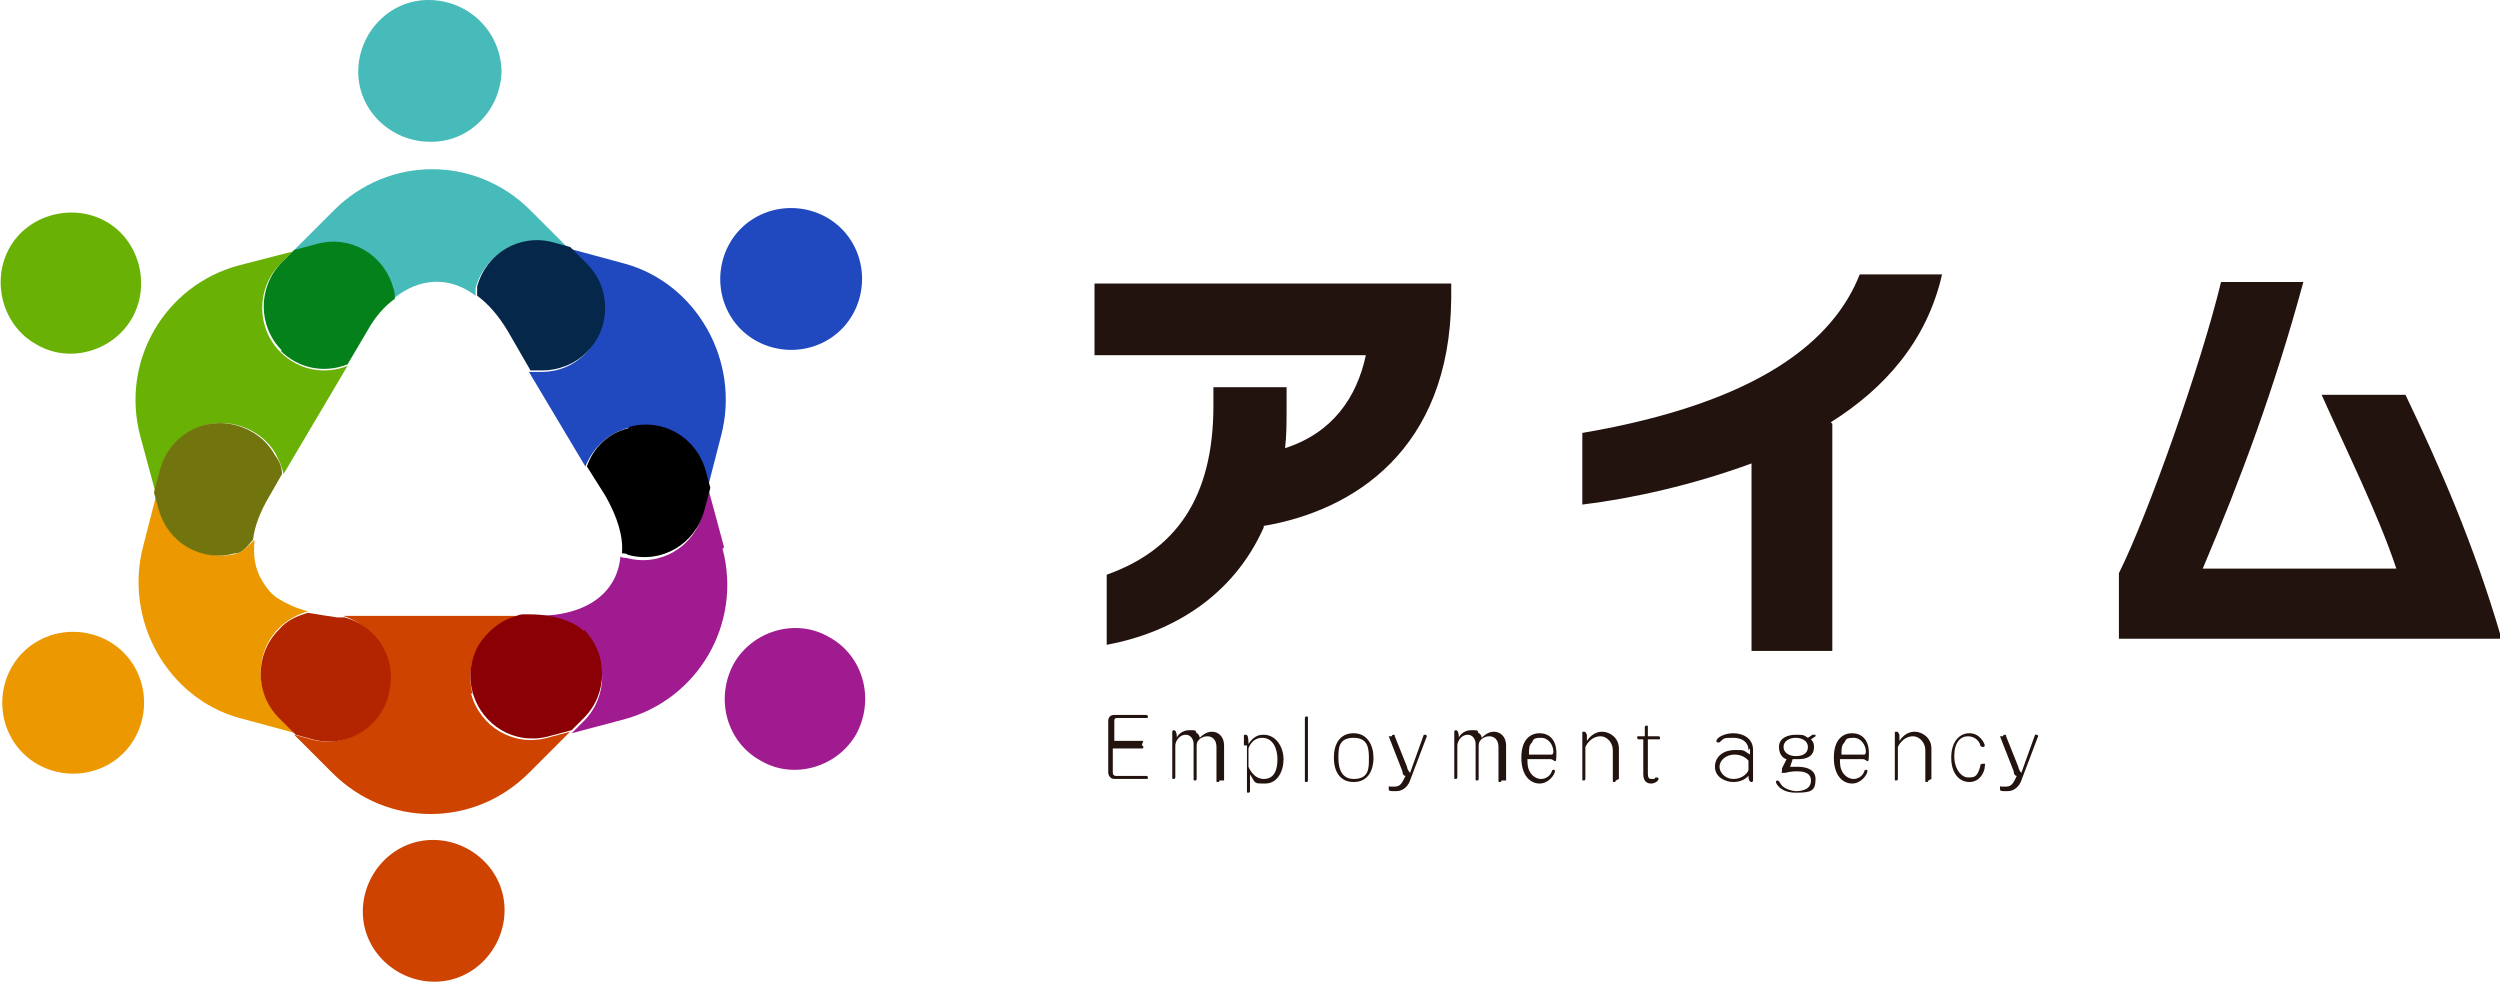
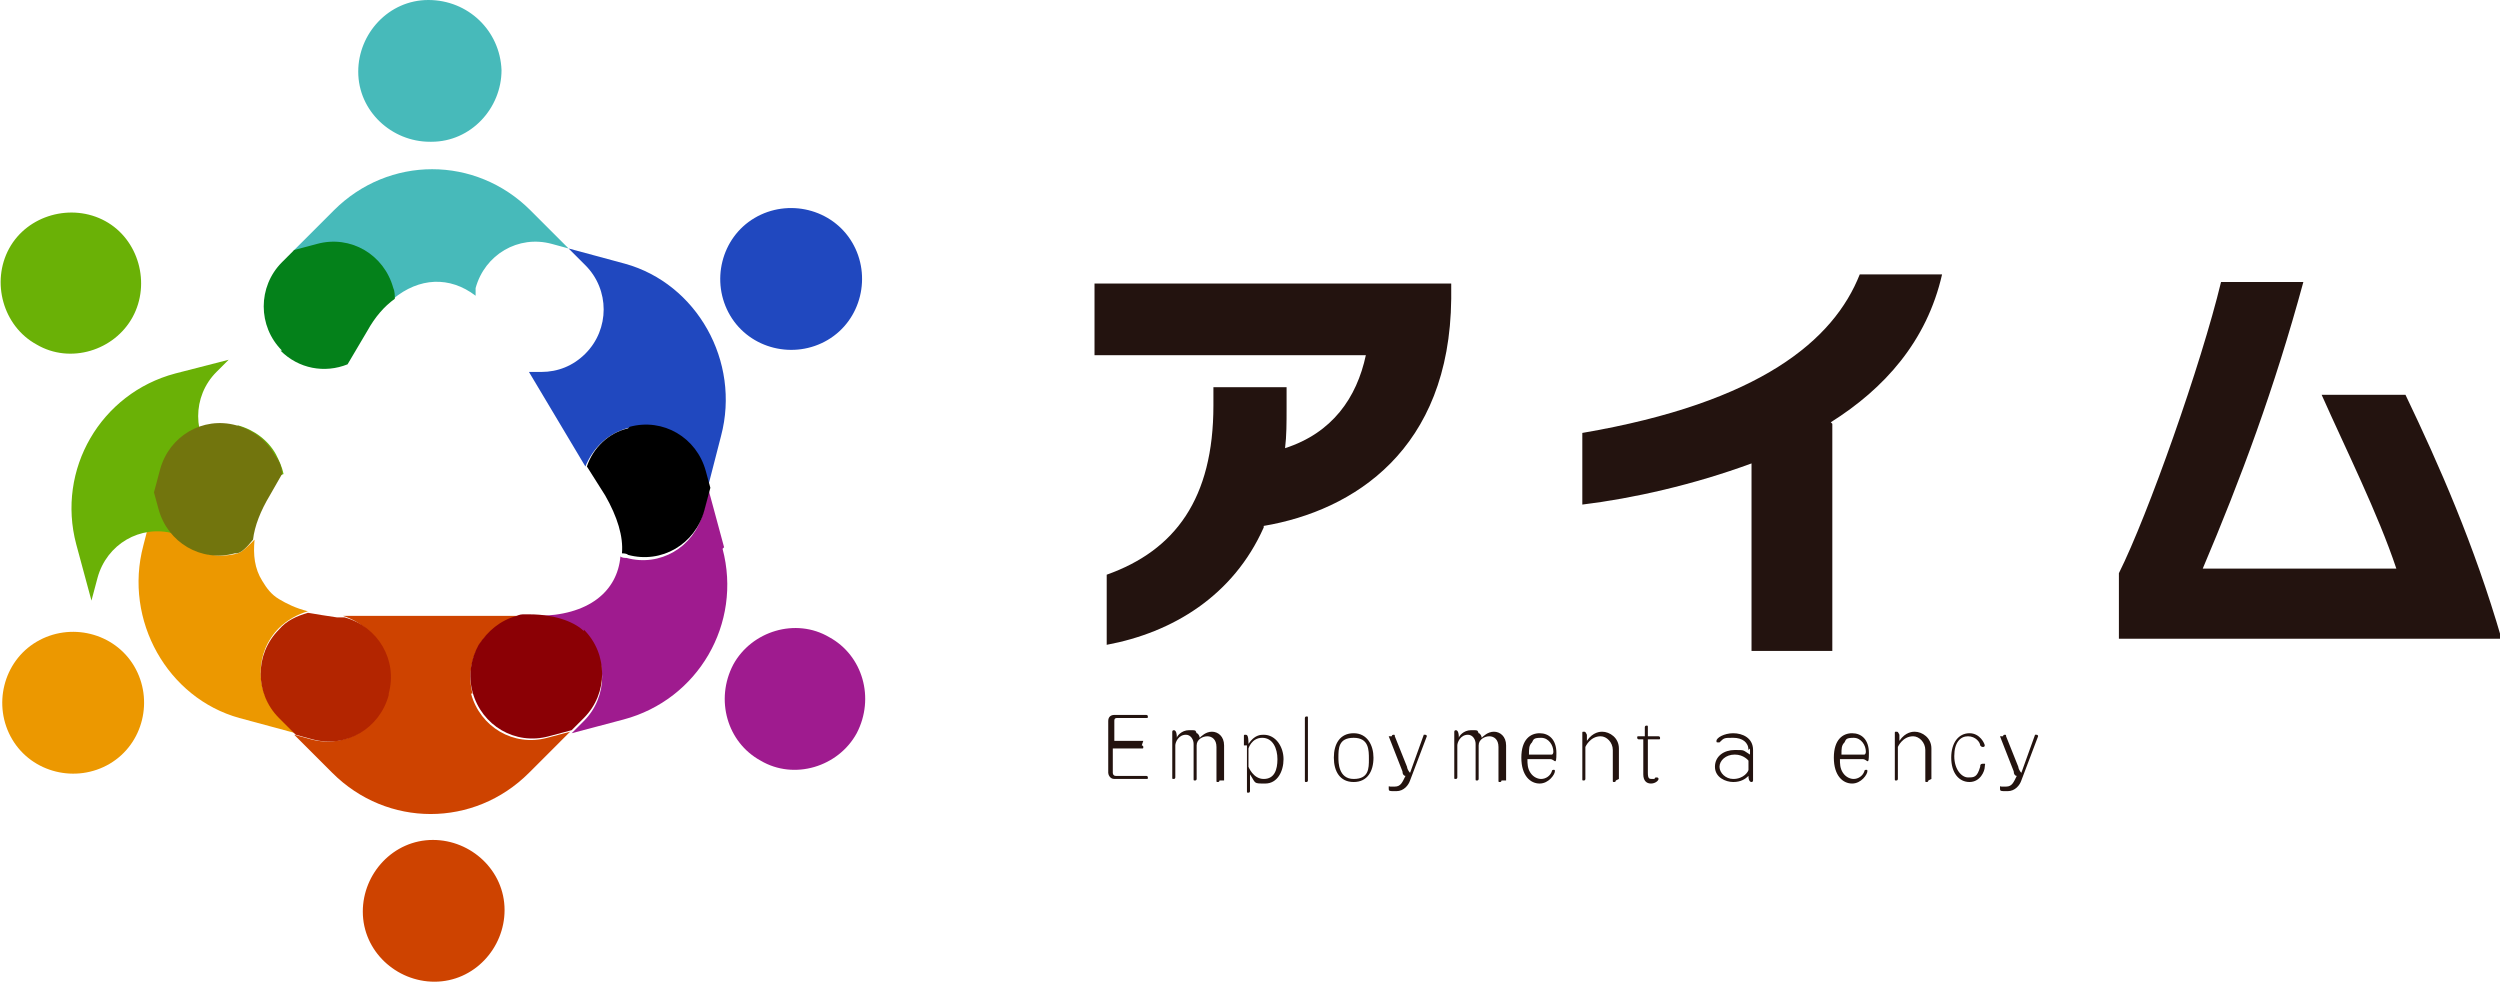
<svg xmlns="http://www.w3.org/2000/svg" id="_レイヤー_2" width="164" height="64.4" viewBox="0 0 164 64.4">
  <defs>
    <style>.cls-1{fill:#6ab106;}.cls-2{fill:#b32500;}.cls-3{fill:#9f1b8f;}.cls-4{fill:#23130f;}.cls-5{fill:#2048bf;}.cls-6{fill:#04811a;}.cls-7{fill:#ec9800;}.cls-8{fill:#47baba;}.cls-9{fill:#ce4300;}.cls-10{fill:#05274a;}.cls-11{fill:#72750d;}.cls-12{fill:#8b0005;}</style>
  </defs>
  <g id="Text">
    <path class="cls-4" d="M82.9,34.6c-2,4.5-6,6.9-10.3,7.7v-4.6c4.5-1.6,7-5,7-11.1v-1.2h4.8v1.4c0,.9,0,1.8-.1,2.6,3.1-1,4.7-3.3,5.3-6.1h-17.8v-4.7h23.4v1c-.1,9.9-6.4,13.9-12.3,14.9Z" />
    <path class="cls-4" d="M120.2,27.8v14.9h-5.3v-12.3c-3.8,1.4-7.8,2.3-11.1,2.7v-4.7c11.7-2,16.5-6.1,18.2-10.4h5.4c-1,4.4-3.8,7.5-7.3,9.7Z" />
    <path class="cls-4" d="M139,41.9v-4.3c1.9-3.8,5.4-13.7,6.7-19.1h5.4c-1.9,7-4.1,12.9-6.6,18.8h12.7c-1.2-3.6-3.3-7.8-4.9-11.4h5.5c2.2,4.6,4.5,9.8,6.3,16h-25.1Z" />
    <path class="cls-4" d="M74.9,48.9c0,0,.1,0,.1.1s0,.1-.1.1h-1.9v1.6c0,0,0,.2.2.2h2c0,0,.1,0,.1.1s0,.1-.1.1h-2.1c-.3,0-.4-.3-.4-.4v-3.4c0-.3.2-.4.4-.4h2.1c0,0,.1,0,.1.1s0,.1-.1.1h-1.9c-.2,0-.2.1-.2.2v1.3h1.9Z" />
    <path class="cls-4" d="M80,51.2c0,0,0,.1-.1.1s-.1,0-.1-.1v-2.2c0-.5-.3-.7-.6-.7s-.7.2-.7.6v2.2c0,0,0,.1-.1.1s-.1,0-.1-.1v-2.3c0-.3-.2-.6-.5-.6-.5,0-.7.5-.7.7v2.1c0,0,0,.1-.1.1s-.1,0-.1-.1v-2.5s0-.1,0-.2c0,0,0-.2,0-.3,0,0,0-.1.1-.1.1,0,.2.1.2.5,0-.1.3-.5.8-.5s.4,0,.5.2c.1,0,.2.2.2.3.1-.1.4-.4.8-.4s.8.3.8.9v2.3Z" />
    <path class="cls-4" d="M81.6,48.9c0-.1,0-.5,0-.6s0-.1.1-.1.2,0,.2.6c.4-.6.8-.6,1-.6.8,0,1.3.8,1.3,1.6s-.4,1.6-1.2,1.6-.6,0-1-.6v1.1c0,0,0,.1-.1.1s-.1,0-.1-.1v-3ZM81.9,50.3s.3.8,1,.8.9-.6.9-1.3-.3-1.4-1-1.4-.9.7-.9.7v1.2Z" />
    <path class="cls-4" d="M85.6,47.1c0,0,0-.1.1-.1s.1,0,.1.1v4.1c0,0,0,.1-.1.1s-.1,0-.1-.1v-4.1Z" />
    <path class="cls-4" d="M90.1,49.7c0,.9-.4,1.6-1.3,1.6s-1.3-.7-1.3-1.6.4-1.6,1.3-1.6,1.3.8,1.3,1.6ZM87.8,49.7c0,.3,0,1.4,1,1.4s1-.7,1-1.3,0-1.4-1-1.4-1,.7-1,1.3Z" />
    <path class="cls-4" d="M91.3,48.3s0,0,0,0c0,0,0-.1.1-.1s.1,0,.1.1l.8,2c0,.1.1.3.2.4l.9-2.5c0,0,0,0,.1,0,0,0,.1,0,.1.1s0,0,0,0l-1.1,2.9c-.1.3-.4.7-.9.7s-.5,0-.5-.2,0-.1.1-.1,0,0,0,0c0,0,.2,0,.3,0,.4,0,.5-.3.7-.7-.1,0-.2-.1-.2-.3l-.9-2.3Z" />
    <path class="cls-4" d="M98.5,51.2c0,0,0,.1-.1.1s-.1,0-.1-.1v-2.2c0-.5-.3-.7-.6-.7s-.7.2-.7.6v2.2c0,0,0,.1-.1.1s-.1,0-.1-.1v-2.3c0-.3-.2-.6-.5-.6-.5,0-.7.5-.7.7v2.1c0,0,0,.1-.1.1s-.1,0-.1-.1v-2.5s0-.1,0-.2c0,0,0-.2,0-.3,0,0,0-.1.1-.1.1,0,.2.1.2.5,0-.1.3-.5.8-.5s.4,0,.5.2c.1,0,.2.2.2.3.1-.1.4-.4.8-.4s.8.3.8.9v2.3Z" />
    <path class="cls-4" d="M100.2,49.8c0,.3,0,.6.2.9.2.3.5.4.7.4.3,0,.6-.2.7-.5,0,0,0-.1.1-.1s.1,0,.1.1c0,.2-.4.8-1,.8s-1.2-.5-1.2-1.7.6-1.6,1.2-1.6,1.1.4,1.1,1.3-.1.4-.4.4h-1.5ZM101.8,49.5c0,0,.1,0,.1-.2,0-.4-.3-.9-.8-.9s-.5.1-.6.3c-.2.2-.2.4-.2.8h1.5Z" />
    <path class="cls-4" d="M106,51.2c0,0,0,.1-.1.1s-.1,0-.1-.1v-2c0-.5-.4-.9-.8-.9-.7,0-1,.7-1,.7v2.1c0,0,0,.1-.1.1s-.1,0-.1-.1v-2.6c0,0,0-.3,0-.4s0-.1.1-.1c.1,0,.1,0,.2.2,0,.1,0,.2,0,.4.4-.6.9-.6,1-.6.5,0,1.1.4,1.1,1.1v2Z" />
    <path class="cls-4" d="M107.5,48.5c0,0-.1,0-.1-.1s0-.1.1-.1h.4v-.6c0,0,0-.1.1-.1s.1,0,.1.1v.6h.7c0,0,.1,0,.1.1s0,.1-.1.1h-.7v2.2c0,.4.1.4.3.4s.1,0,.2-.1c0,0,0,0,.1,0,0,0,.1,0,.1.1,0,.1-.2.3-.5.3s-.5-.2-.5-.6v-2.3h-.4Z" />
    <path class="cls-4" d="M114.7,49.2c0-.5-.4-.8-1-.8s-.6,0-.9.3c0,0,0,0-.1,0s-.1,0-.1-.1c0-.2.5-.5,1.1-.5s1.3.3,1.3,1.1v1.4c0,.2,0,.4,0,.5,0,0,0,0,0,.1,0,0,0,.1-.1.1-.1,0-.2-.1-.2-.4-.2.2-.5.4-1,.4s-1.2-.3-1.2-1,.6-1.1,1.3-1.1.5,0,1,.3v-.4ZM114.7,49.9c0,0-.3-.4-.9-.4s-1,.4-1,.8.4.8.9.8c.7,0,1-.5,1-.6v-.6Z" />
-     <path class="cls-4" d="M117.2,50.3s0,0,0,0,0,0,.1,0c.3,0,.5,0,.6,0,.2,0,1.2,0,1.2.8s-.3.9-1.3.9-1.3-.6-1.3-.7.1-.1.1-.1c0,0,.1,0,.2.2.2.4.9.5,1,.5.4,0,1-.1,1-.7s-.7-.6-.9-.6-.4,0-.8.1c0,0-.1,0-.2,0s0,0,0-.1,0-.2,0-.2l.3-.6c-.1,0-.5-.2-.5-.8s.6-.8,1.1-.8.5,0,.8.2l.3-.2s0,0,.1,0,.1,0,.1,0,0,0,0,.1l-.3.2c.2.2.2.4.2.5,0,.8-.8.8-1.1.8s-.3,0-.3,0l-.2.6ZM117.8,49.6c.5,0,.8-.2.8-.6s-.4-.6-.8-.6-.8.2-.8.6.4.6.8.6Z" />
    <path class="cls-4" d="M120.7,49.8c0,.3,0,.6.2.9.2.3.5.4.7.4.3,0,.6-.2.7-.5,0,0,0-.1.1-.1s.1,0,.1.1c0,.2-.4.8-1,.8s-1.2-.5-1.2-1.7.6-1.6,1.2-1.6,1.1.4,1.1,1.3-.1.4-.4.4h-1.5ZM122.3,49.5c0,0,.1,0,.1-.2,0-.4-.3-.9-.8-.9s-.5.1-.6.3c-.2.2-.2.4-.2.8h1.5Z" />
    <path class="cls-4" d="M126.5,51.2c0,0,0,.1-.1.1s-.1,0-.1-.1v-2c0-.5-.4-.9-.8-.9-.7,0-1,.7-1,.7v2.1c0,0,0,.1-.1.1s-.1,0-.1-.1v-2.6c0,0,0-.3,0-.4s0-.1.1-.1c.1,0,.1,0,.2.2,0,.1,0,.2,0,.4.4-.6.9-.6,1-.6.5,0,1.1.4,1.1,1.1v2Z" />
    <path class="cls-4" d="M130.2,48.9c0,0,0,.1-.1.1s-.1,0-.2-.1c0-.2-.3-.6-.8-.6s-.9.4-.9,1.3.5,1.4.9,1.4.6,0,.8-.7c0-.1,0-.2.2-.2s.1,0,.1.2c0,.3-.3,1-1,1s-1.2-.6-1.2-1.6.5-1.6,1.2-1.6,1,.7,1,.8Z" />
    <path class="cls-4" d="M131.4,48.3s0,0,0,0c0,0,0-.1.1-.1s.1,0,.1.1l.8,2c0,.1.1.3.2.4l.9-2.5c0,0,0,0,.1,0,0,0,.1,0,.1.1s0,0,0,0l-1.1,2.9c-.1.3-.4.7-.9.7s-.5,0-.5-.2,0-.1.1-.1,0,0,0,0c0,0,.2,0,.3,0,.4,0,.5-.3.7-.7-.1,0-.2-.1-.2-.3l-.9-2.3Z" />
    <path class="cls-9" d="M34.2,40.4h.3c0,0-1.1,0-1.1,0,.3,0,.5,0,.8,0Z" />
    <path class="cls-8" d="M25.7,18.9c0,.2.1.5.1.7,1.7-1.4,3.7-1.5,5.4-.2,0-.2,0-.4,0-.5.6-2.2,2.8-3.5,5-2.9l1.1.3-2.5-2.5c-3.6-3.6-9.3-3.6-12.9,0l-2.7,2.7,1.5-.4c2.2-.6,4.4.7,5,2.9Z" />
    <path class="cls-8" d="M28.3,9.3c2.6,0,4.6-2.2,4.6-4.7C32.8,2,30.7,0,28.1,0c-2.6,0-4.6,2.2-4.6,4.7,0,2.6,2.2,4.6,4.7,4.6Z" />
    <path class="cls-7" d="M18.3,41.2c.5-.5,1.2-.9,1.9-1.1-.8-.2-1.4-.5-1.9-.8-.5-.3-.8-.7-1.1-1.2-.5-.8-.6-1.7-.5-2.7-.5.5-.8.8-1.1.9-2.2.6-4.4-.7-5-2.9l-.3-1.1-.9,3.5c-1.3,4.9,1.6,10,6.3,11.3l3.7,1-1.1-1.1c-1.6-1.6-1.6-4.2,0-5.8Z" />
    <path class="cls-7" d="M2.4,42.1c-2.2,1.3-2.9,4.2-1.6,6.4,1.3,2.2,4.2,2.9,6.4,1.6,2.2-1.3,2.9-4.2,1.6-6.4-1.3-2.2-4.2-2.9-6.4-1.6Z" />
    <path class="cls-3" d="M47.5,35.9l-1-3.7-.4,1.5c-.6,2.2-2.8,3.5-5,2.9-.1,0-.3,0-.4-.1-.2,2.3-2.1,3.9-5.5,3.9h-1c2,.3,3.6.6,4.1,1.1,1.6,1.6,1.6,4.2,0,5.8l-.8.8,3.4-.9c4.9-1.3,7.8-6.3,6.5-11.2Z" />
    <path class="cls-3" d="M54.4,41.8c-2.2-1.3-5.1-.4-6.3,1.8-1.2,2.3-.4,5.1,1.8,6.3,2.2,1.3,5.1.4,6.3-1.8,1.2-2.3.4-5.1-1.8-6.3Z" />
    <path class="cls-5" d="M38.4,23.2c-.8.8-1.8,1.2-2.9,1.2s-.5,0-.8,0l3.7,6.2c.5-1.2,1.4-2.1,2.7-2.5,2.2-.6,4.4.7,5,2.9l.3,1.1.9-3.5c1.3-4.9-1.6-10-6.3-11.3l-3.7-1,1.1,1.1c1.6,1.6,1.6,4.2,0,5.8Z" />
-     <path class="cls-10" d="M31.3,18.9c0,.1,0,.3,0,.5.7.5,1.4,1.3,2,2.3l1.5,2.6c.3,0,.5,0,.8,0,1,0,2.1-.4,2.9-1.2,1.6-1.6,1.6-4.2,0-5.8l-1.1-1.1-1.1-.3c-2.2-.6-4.4.7-5,2.9Z" />
    <path d="M41.2,28.1c-1.3.3-2.3,1.3-2.7,2.5l1.2,1.9c.8,1.4,1.2,2.7,1.1,3.8.1,0,.3,0,.4.1,2.2.6,4.4-.7,5-2.9l.4-1.5-.3-1.1c-.6-2.2-2.8-3.5-5-2.9Z" />
    <path class="cls-5" d="M54.3,22.3c2.2-1.3,2.9-4.2,1.6-6.4-1.3-2.2-4.2-2.9-6.4-1.6-2.2,1.3-2.9,4.2-1.6,6.4,1.3,2.2,4.2,2.9,6.4,1.6Z" />
-     <path class="cls-1" d="M15.6,27.9c1.1.3,2,1,2.5,1.9.2.4.4.8.5,1.3l4.2-7.1c-1.5.6-3.2.3-4.4-.9-1.6-1.6-1.6-4.2,0-5.8l.8-.8-3.5.9c-4.9,1.3-7.8,6.3-6.5,11.2l1,3.7.4-1.5c.6-2.2,2.8-3.5,5-2.9Z" />
+     <path class="cls-1" d="M15.6,27.9c1.1.3,2,1,2.5,1.9.2.4.4.8.5,1.3c-1.5.6-3.2.3-4.4-.9-1.6-1.6-1.6-4.2,0-5.8l.8-.8-3.5.9c-4.9,1.3-7.8,6.3-6.5,11.2l1,3.7.4-1.5c.6-2.2,2.8-3.5,5-2.9Z" />
    <path class="cls-6" d="M18.4,23c1.2,1.2,2.9,1.5,4.4.9l1.3-2.2c.5-.9,1.1-1.6,1.8-2.1,0-.2,0-.5-.1-.7-.6-2.2-2.8-3.5-5-2.9l-1.5.4-.8.8c-1.6,1.6-1.6,4.2,0,5.8Z" />
    <path class="cls-11" d="M15.5,36.3c.3,0,.7-.4,1.1-.9.1-.9.5-1.9,1.1-2.9l.8-1.4c0-.5-.2-.9-.5-1.3-.5-.9-1.4-1.6-2.5-1.9-2.2-.6-4.4.7-5,2.9l-.4,1.5.3,1.1c.6,2.2,2.8,3.5,5,2.9Z" />
    <path class="cls-1" d="M2.4,22.6c2.2,1.3,5.1.4,6.3-1.8s.4-5.1-1.8-6.3-5.1-.4-6.3,1.8-.4,5.1,1.8,6.3Z" />
    <path class="cls-9" d="M28.4,55.1c-2.6,0-4.6,2.2-4.6,4.7,0,2.6,2.2,4.6,4.7,4.6,2.6,0,4.6-2.2,4.6-4.7,0-2.6-2.2-4.6-4.7-4.6Z" />
    <path class="cls-9" d="M31,45.5c-.3-1.1-.1-2.2.4-3.1.5-.9,1.4-1.6,3-2h.3c0,0-1,0-1.3,0h-11.4s0,0,0,0h.5c2.2.7,3.4,3,2.9,5.2-.6,2.2-2.8,3.5-5,2.9l-1.1-.3,2.5,2.5c3.6,3.6,9.3,3.6,12.9,0l2.7-2.7-1.5.4c-2.2.6-4.4-.7-5-2.9Z" />
    <path class="cls-2" d="M25.5,45.5c.6-2.2-.7-4.4-2.9-5h-.5c-.7-.1-1.3-.2-1.9-.3-.7.2-1.4.5-1.9,1.1-1.6,1.6-1.6,4.2,0,5.8l1.1,1.1,1.1.3c2.2.6,4.4-.7,5-2.9Z" />
    <path class="cls-12" d="M38.3,41.4c-.5-.5-1.7-1.1-3.6-1.1,0,0-.2,0-.4,0s-.4.1-.4.1c-1.1.3-1.9,1-2.5,1.9-.5.9-.7,2-.4,3.1.6,2.2,2.8,3.5,5,2.9l1.5-.4.8-.8c1.6-1.6,1.6-4.2,0-5.8Z" />
  </g>
</svg>